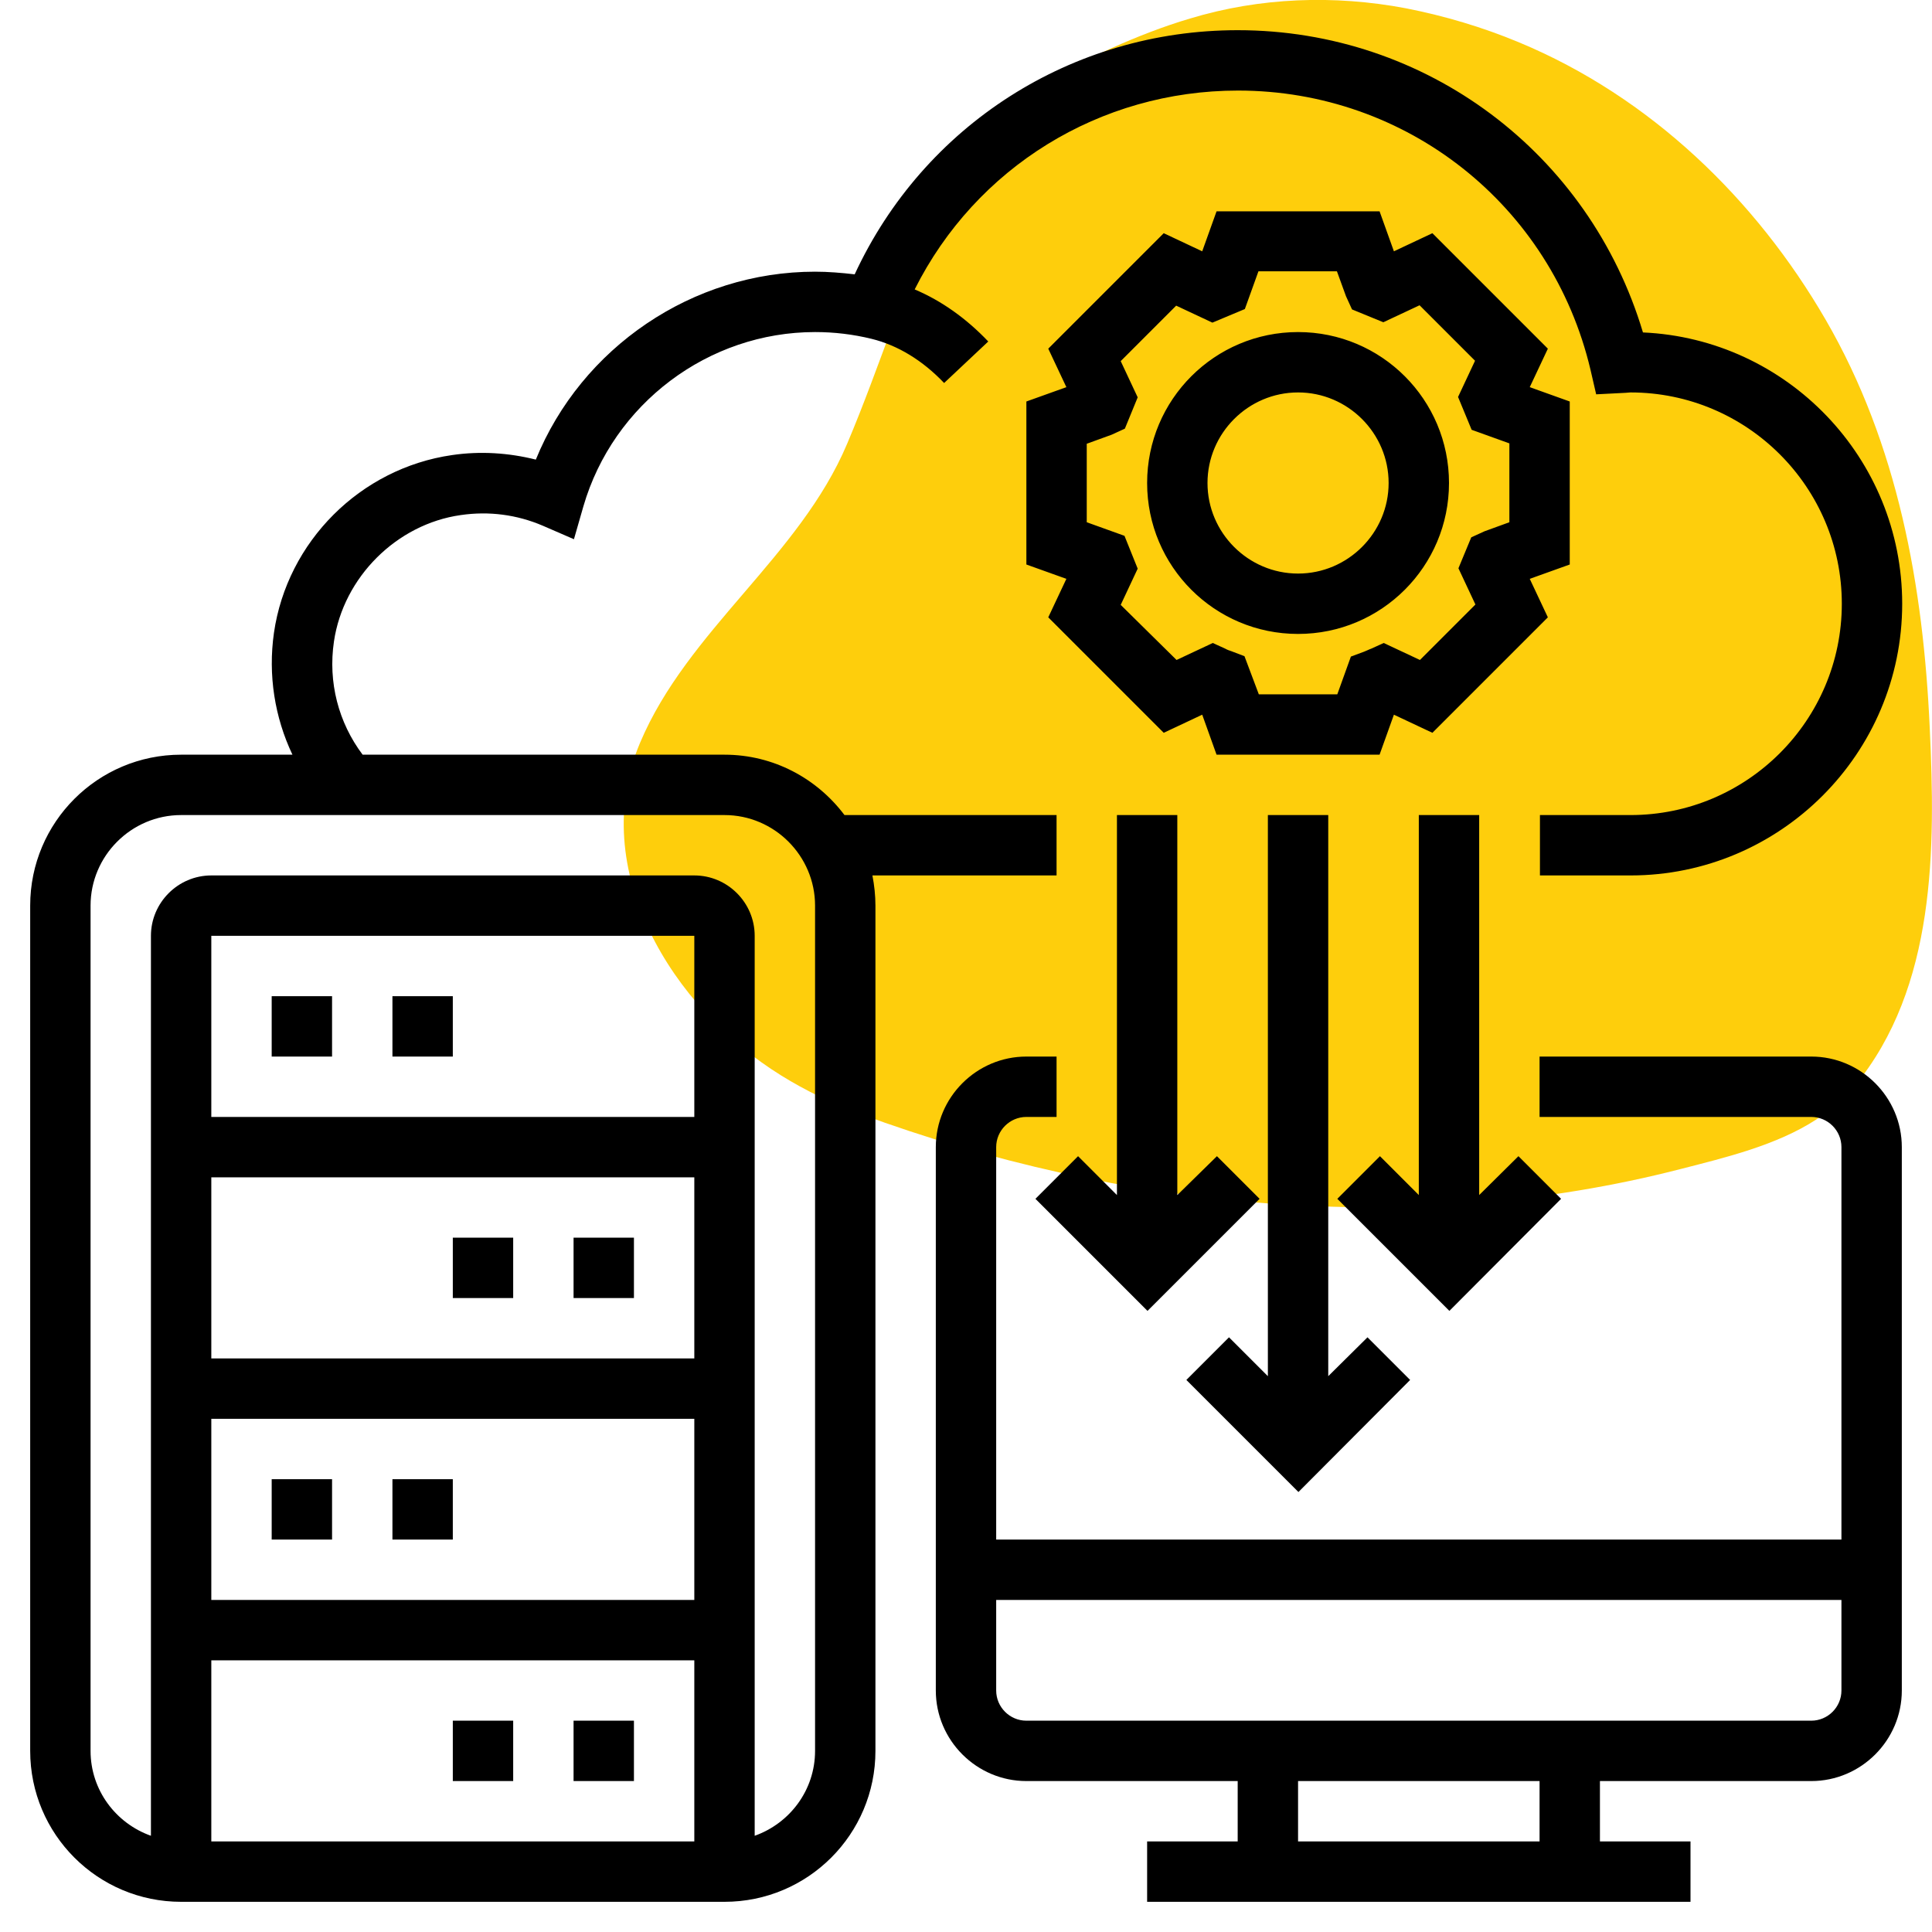
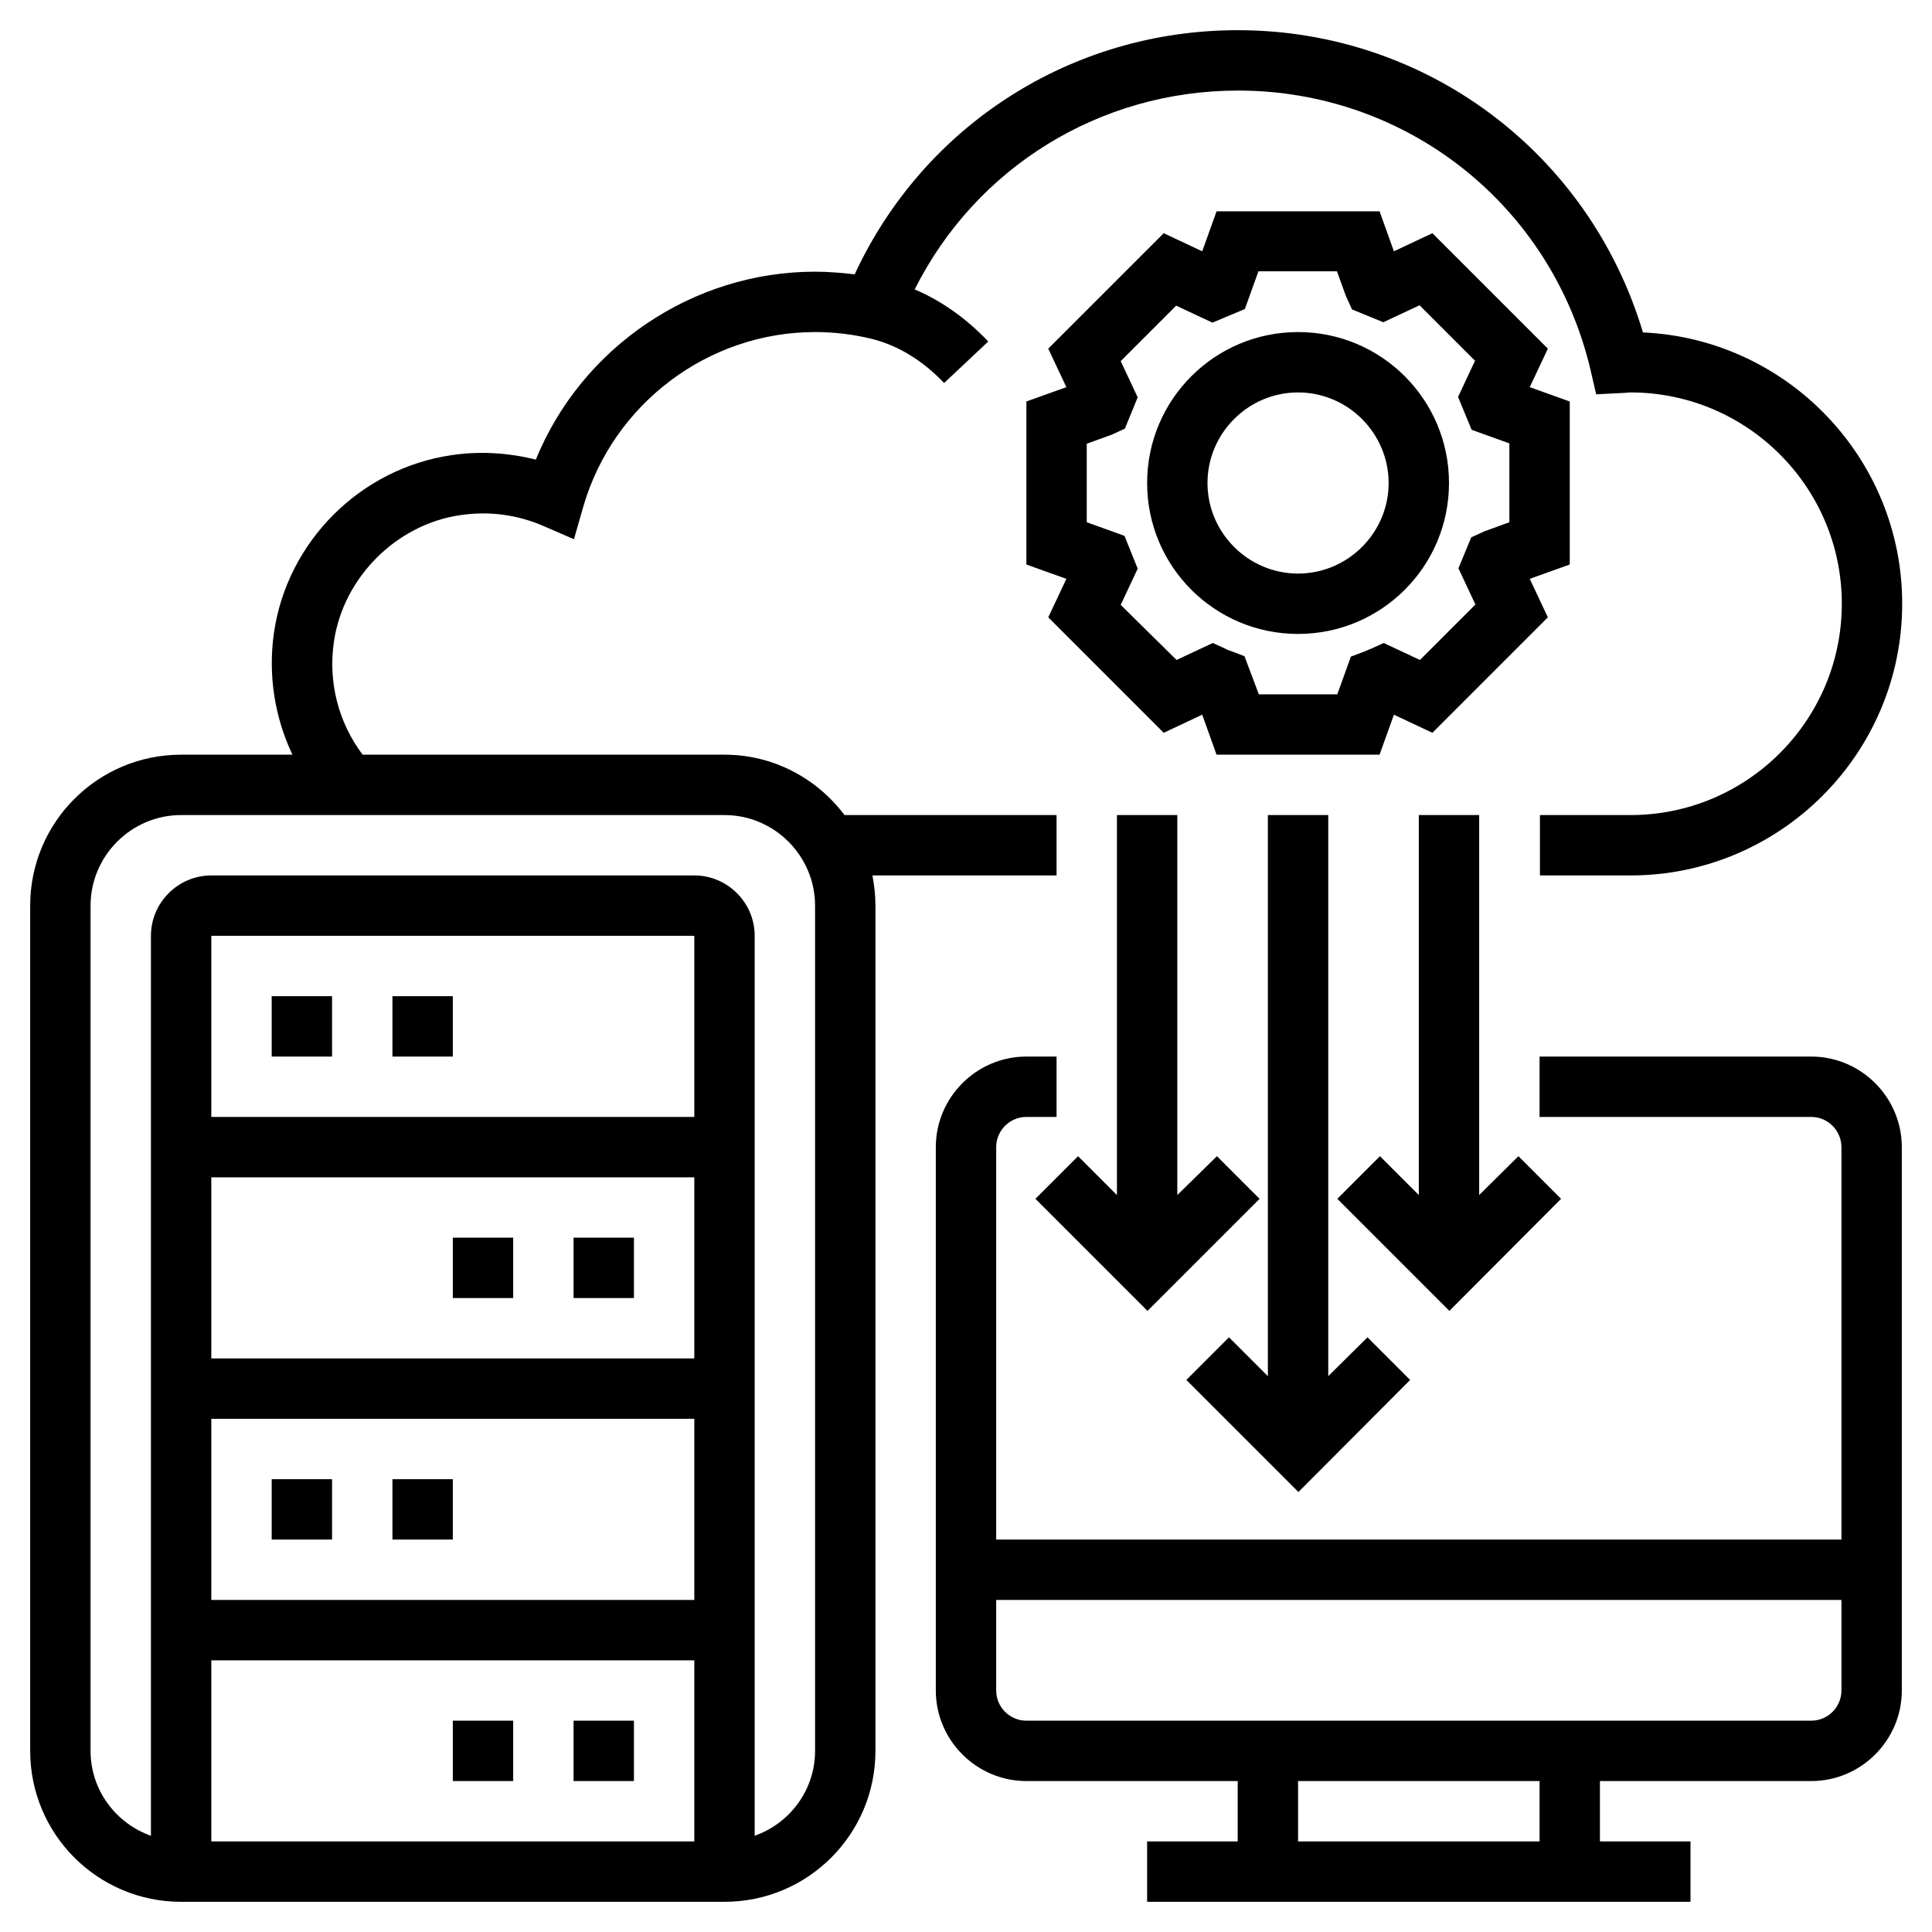
<svg xmlns="http://www.w3.org/2000/svg" version="1.1" id="Layer_1" x="0px" y="0px" viewBox="-49 141 512 512" style="enable-background:new -49 141 512 512;" xml:space="preserve">
  <style type="text/css">
	.st0{fill:#FECE0C;}
</style>
-   <path class="st0" d="M432.3,437.7c3.8-2.5,7.3-5.4,10.2-8.9c21.6-26.2,21.4-63.1,19.9-94.9c-1.7-37.5-8.4-75.1-27.6-108.2  c-18.5-31.9-46.4-59-81.3-73.5c-9.6-4-19.7-7-29.9-9c-19-3.6-38.7-2.9-57.2,2.7c-7.1,2.1-14,4.8-20.7,7.8  c-45.9,20.5-52.3,62.7-70.2,104.9c-12.6,29.9-42.3,49.4-54.9,79.3c-14.1,33.5,8.5,70.2,37.4,88.1c6.6,4.1,13.7,7.5,21,10.2  c68.6,25.3,146,33,217.4,14.6C408.5,447.7,421.8,444.5,432.3,437.7z" />
  <path d="M431,421h-72v16h72c4.4,0,8,3.6,8,8v104H215V445c0-4.4,3.6-8,8-8h8v-16h-8c-13.2,0-24,10.8-24,24v144c0,13.2,10.8,24,24,24  h56v16h-24v16h144v-16h-24v-16h56c13.2,0,24-10.8,24-24V445C455,431.8,444.2,421,431,421z M359,629h-64v-16h64V629z M439,589  c0,4.4-3.6,8-8,8H223c-4.4,0-8-3.6-8-8v-24h224V589z M23,405h16v16H23V405z M55,405h16v16H55V405z M23,533h16v16H23V533z M55,533h16  v16H55V533z M103,469h16v16h-16V469z M71,469h16v16H71V469z M71,597h16v16H71V597z M103,597h16v16h-16V597z M356.4,294.4l10.6-3.8  v-43.2l-10.6-3.8l4.8-10.2l-30.6-30.6l-10.2,4.8l-3.8-10.6h-43.2l-3.8,10.6l-10.2-4.8l-30.6,30.6l4.8,10.2l-10.6,3.8v43.2l10.6,3.8  l-4.8,10.2l30.6,30.6l10.2-4.8l3.8,10.6h43.2l3.8-10.6l10.2,4.8l30.6-30.6L356.4,294.4z M351,279.4l-6.6,2.4l-3.5,1.6l-3.4,8.2  l4.5,9.6l-14.7,14.7l-9.6-4.5l-3.3,1.5c-0.6,0.2-1.1,0.5-1.9,0.8L309,315l-3.6,10h-20.8l-3.8-10.1l-3.4-1.3  c-0.6-0.2-1.2-0.4-1.7-0.7l-3.3-1.5l-9.6,4.5L248,301.3l4.5-9.6L249,283l-10-3.6v-20.8l6.6-2.4l3.5-1.6l3.4-8.3l-4.5-9.6l14.7-14.7  l9.6,4.5l8.6-3.6l3.6-10h20.8l2.4,6.6l1.6,3.5l8.3,3.4l9.6-4.5l14.7,14.7l-4.5,9.6l3.6,8.7l10,3.6V279.4z M295,229  c-22.1,0-40,17.9-40,40s17.9,40,40,40s40-17.9,40-40S317.1,229,295,229z M295,293c-13.2,0-24-10.8-24-24s10.8-24,24-24  s24,10.8,24,24S308.2,293,295,293z M231,373v-16h-56.2c-7.3-9.7-18.8-16-31.8-16H47.1c-6.4-8.5-9.2-19.2-7.6-30  c2.5-17,16.6-31.1,33.6-33.5c7.5-1.1,14.9-0.1,21.7,2.8l8.3,3.6l2.5-8.7C113.5,248,138.7,229,167,229c5.1,0,10.1,0.6,15,1.8  c6.9,1.7,13.5,5.7,19.2,11.7l11.7-11c-5.8-6.1-12.4-10.8-19.5-13.8c16.2-32.3,49-52.7,85.7-52.7c44.7,0,83.1,30.4,93.4,74l1.5,6.5  l7.8-0.4c0.4,0,0.8-0.1,1.3-0.1c30.9,0,56,25.1,56,56s-25.1,56-56,56h-24v16h24c39.7,0,72-32.3,72-72c0-38.6-30.5-70.2-68.7-71.9  C372.2,181.6,329,149,279,149c-44,0-83.2,25.2-101.5,64.7c-3.5-0.4-7-0.7-10.5-0.7c-32.5,0-61.9,20.1-74,49.8  c-7.2-1.8-14.7-2.3-22.2-1.2c-24.3,3.5-43.7,22.9-47.2,47.1c-1.6,11.2,0.2,22.4,4.9,32.3H-1c-22.1,0-40,17.9-40,40v224  c0,22.1,17.9,40,40,40h144c22.1,0,40-17.9,40-40V381c0-2.7-0.3-5.4-0.8-8H231z M135,629H7v-48h128V629z M135,565H7v-48h128V565z   M135,501H7v-48h128V501z M135,437H7v-48h128V437z M167,605c0,10.4-6.7,19.2-16,22.5V389c0-8.8-7.2-16-16-16H7c-8.8,0-16,7.2-16,16  v238.5c-9.3-3.3-16-12.1-16-22.5V381c0-13.2,10.8-24,24-24h144c13.2,0,24,10.8,24,24V605z M324.7,506.7l-11.3-11.3L303,505.7V357  h-16v148.7l-10.3-10.3l-11.3,11.3l29.7,29.7L324.7,506.7z M364.7,458.7l-11.3-11.3L343,457.7V357h-16v100.7l-10.3-10.3l-11.3,11.3  l29.7,29.7L364.7,458.7z M247,357v100.7l-10.3-10.3l-11.3,11.3l29.7,29.7l29.7-29.7l-11.3-11.3L263,457.7V357H247z" />
</svg>